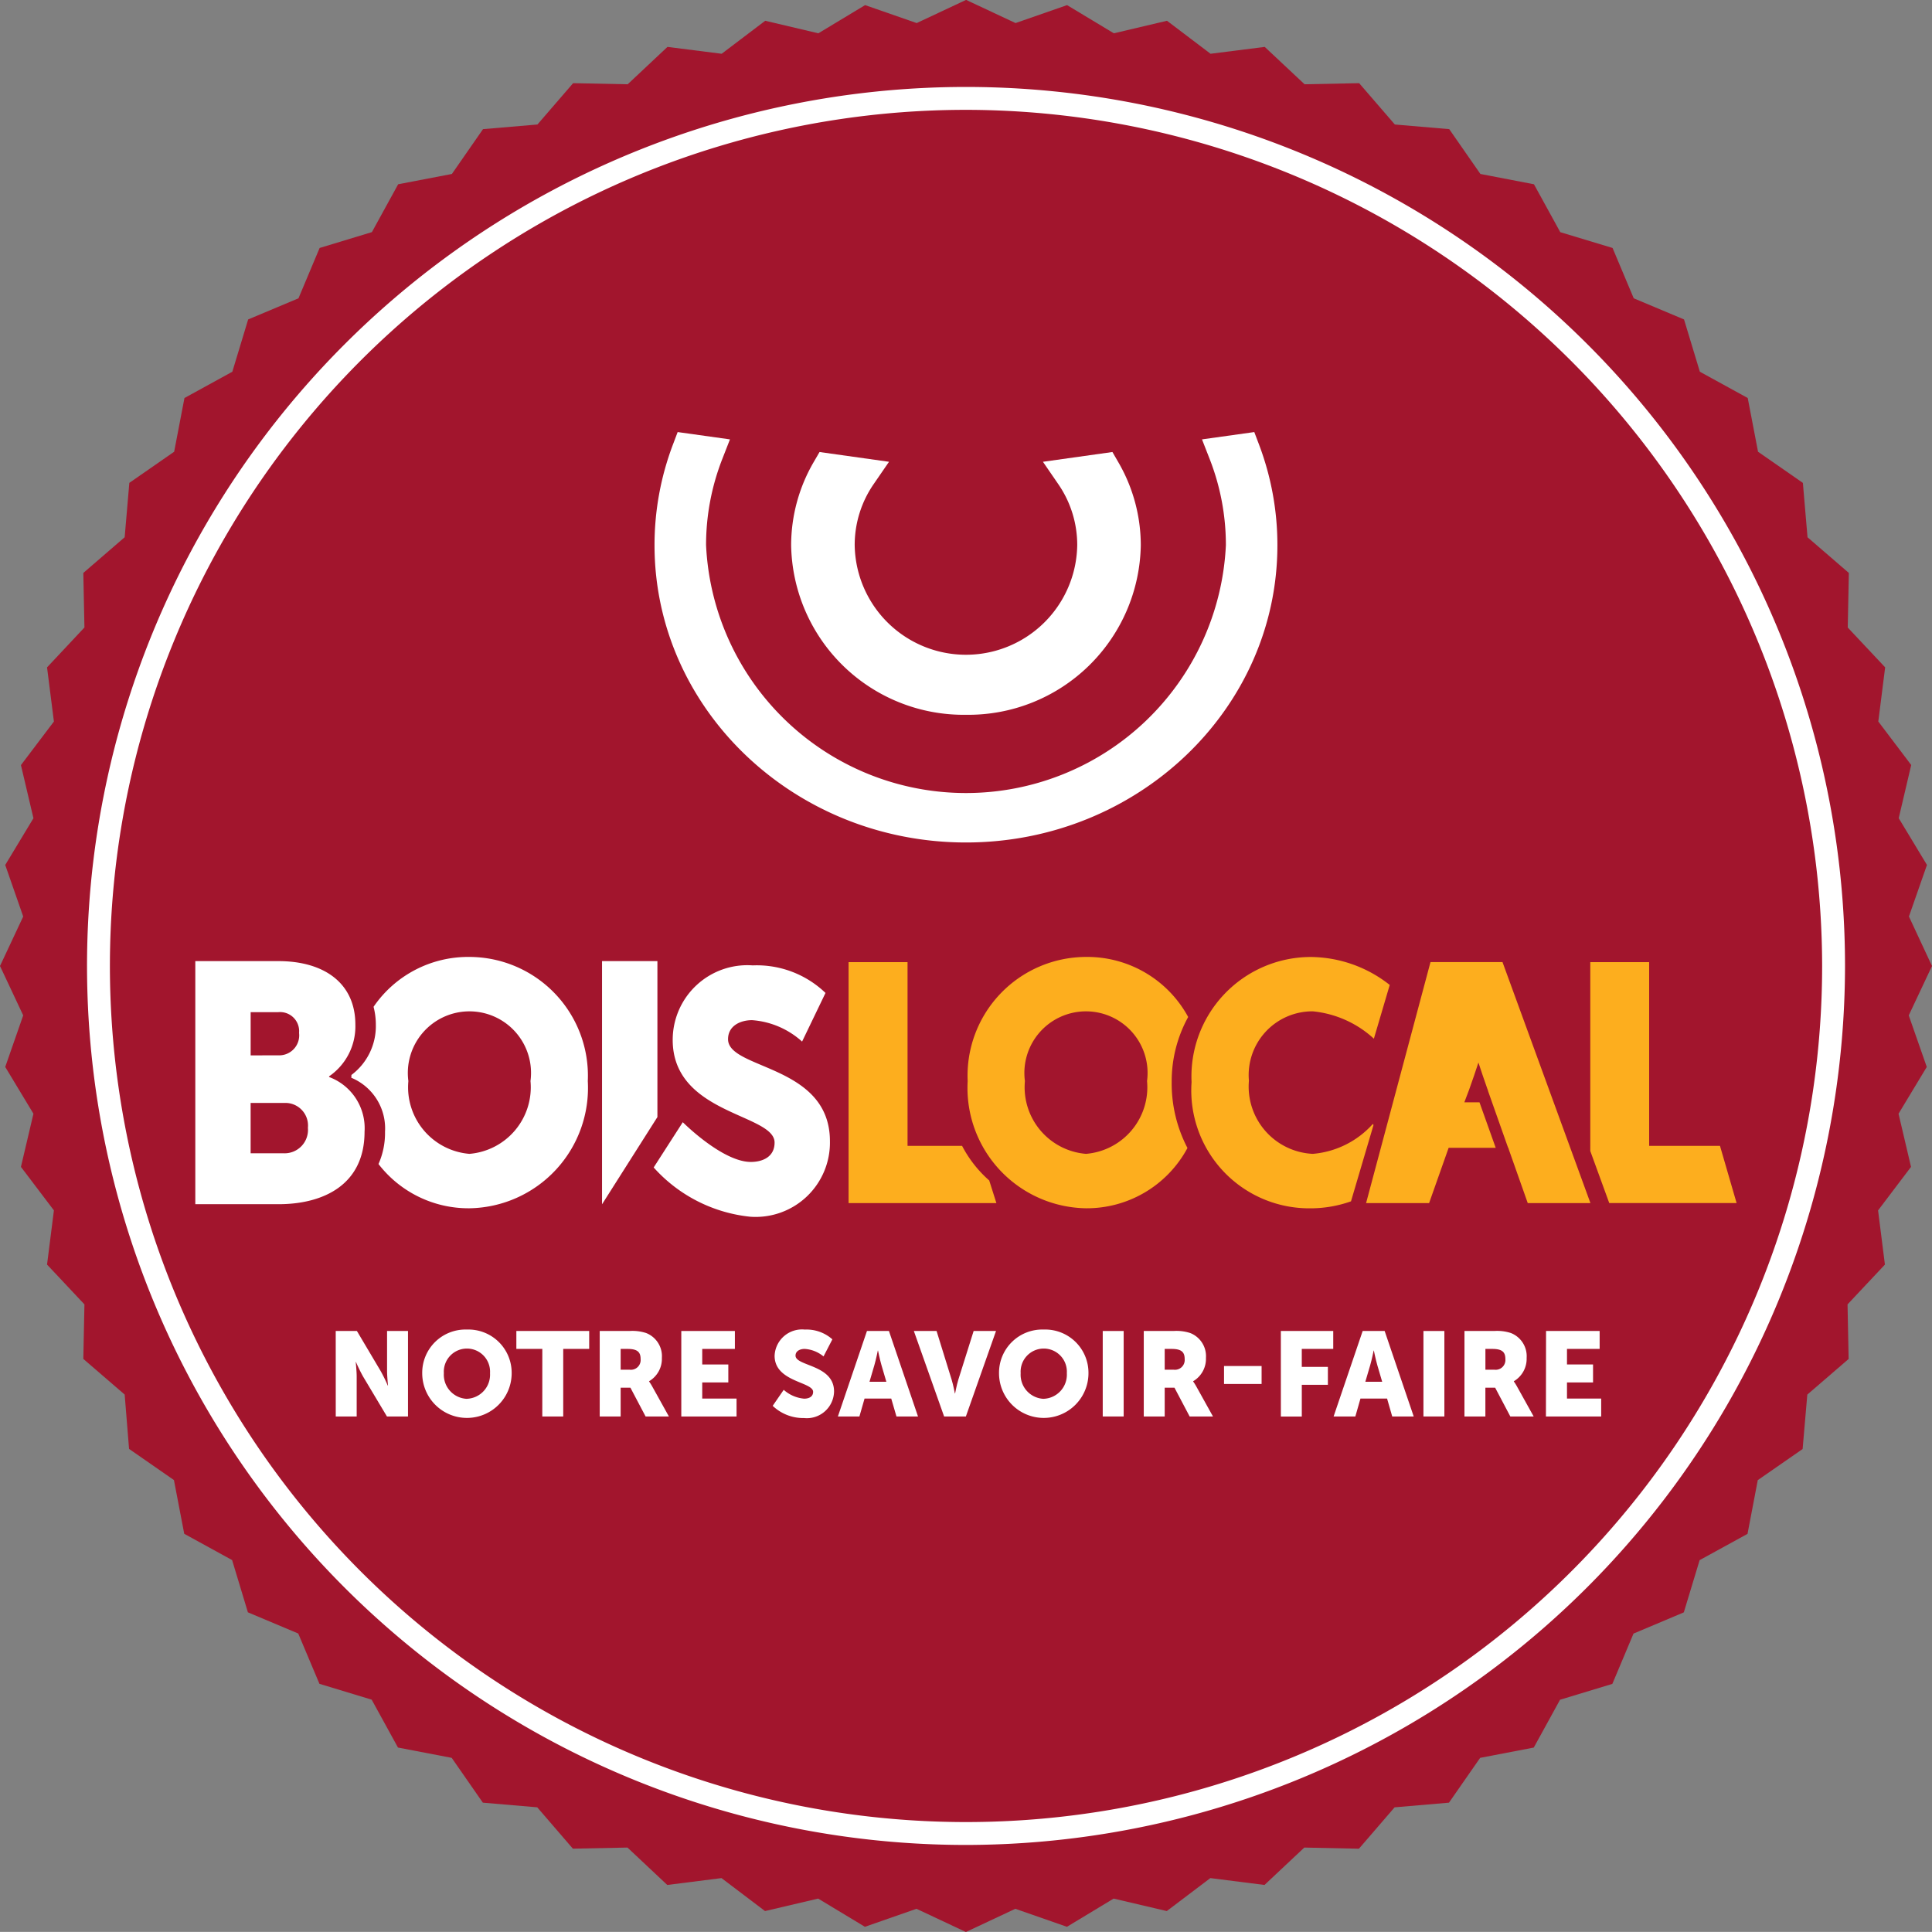
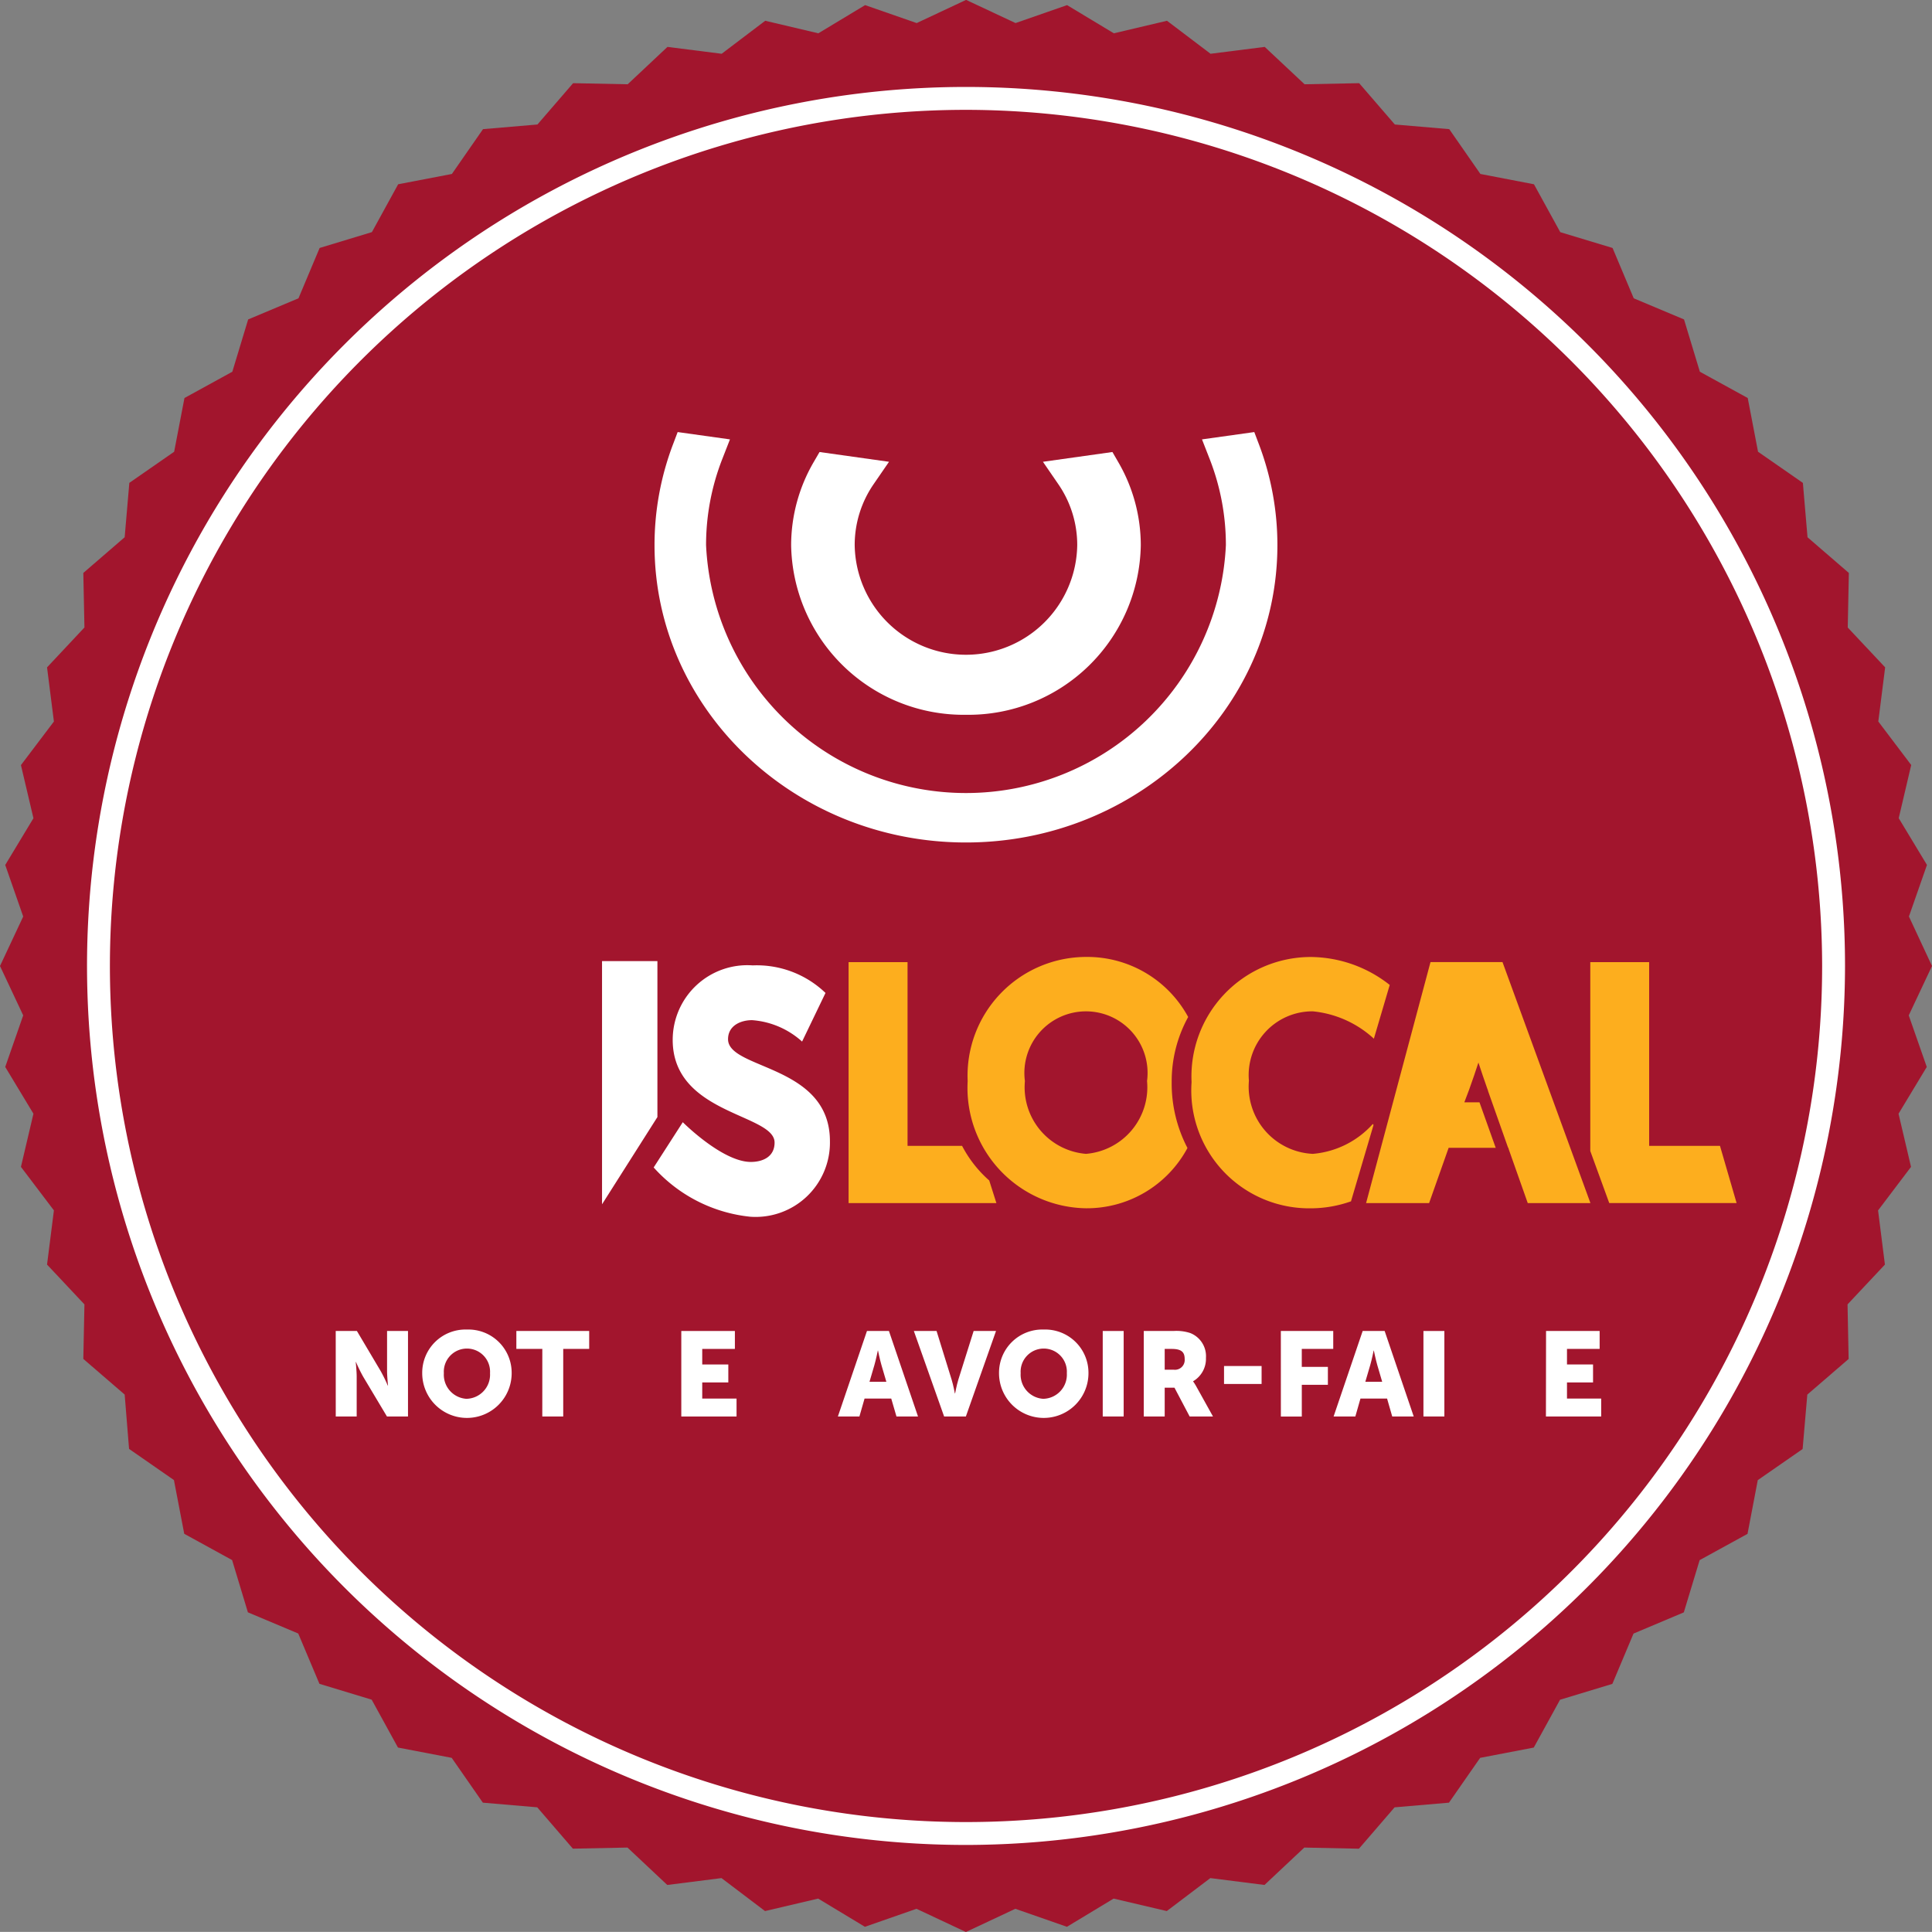
<svg xmlns="http://www.w3.org/2000/svg" width="79.098" height="79.094" viewBox="0 0 79.098 79.094">
  <rect x="0" y="0" width="79.098" height="79.094" fill="#808080" stroke="none" />
  <g id="Groupe_28" data-name="Groupe 28" transform="translate(0)">
    <path id="Tracé_43" data-name="Tracé 43" d="M212.194,172.654l-.952,2.022.738,2.111-1.156,1.915.511,2.176-1.349,1.782.28,2.218-1.53,1.63.045,2.234-1.692,1.459-.192,2.228-1.836,1.274-.42,2.2-1.96,1.075-.648,2.139-2.059.868-.867,2.06-2.141.649-1.076,1.958-2.195.421-1.277,1.835-2.226.191-1.46,1.694-2.237-.047-1.63,1.531-2.217-.281-1.783,1.35-2.176-.511-1.912,1.155-2.112-.737-2.024.95-2.023-.95-2.112.737-1.914-1.155-2.175.511-1.782-1.35-2.22.281-1.629-1.531-2.236.045-1.459-1.693-2.227-.19-1.275-1.835-2.2-.422-1.076-1.96-2.139-.649-.868-2.06-2.061-.867-.646-2.139-1.96-1.076-.422-2.2-1.837-1.276L138.2,190.2l-1.693-1.46.046-2.232-1.531-1.63.281-2.218-1.35-1.782.512-2.176-1.155-1.915.736-2.111-.95-2.022.95-2.025-.736-2.111,1.155-1.914-.512-2.175,1.35-1.784-.281-2.217,1.531-1.633-.046-2.233L138.2,155.1l.191-2.226,1.835-1.274.422-2.2,1.96-1.076.648-2.141,2.06-.865.866-2.061,2.14-.649,1.075-1.959,2.2-.422,1.274-1.835,2.228-.19,1.461-1.692,2.234.045,1.629-1.53,2.219.281,1.783-1.351,2.175.513,1.914-1.154,2.112.735,2.023-.949,2.024.949,2.11-.735,1.915,1.154,2.176-.513,1.783,1.351,2.218-.281,1.632,1.53,2.234-.045,1.461,1.692,2.227.19,1.276,1.835,2.193.422,1.077,1.961,2.141.647.867,2.061,2.059.865.648,2.141,1.96,1.076.422,2.2,1.836,1.275.19,2.226,1.692,1.461-.045,2.235,1.531,1.63-.28,2.217,1.347,1.781-.511,2.177,1.156,1.914-.738,2.111Z" transform="translate(-133.096 -133.105)" fill="#a2152d" />
    <path id="Tracé_44" data-name="Tracé 44" d="M182.623,218.614a35.987,35.987,0,1,1,35.988-35.986,36.029,36.029,0,0,1-35.988,35.986Zm0-71.037a35.05,35.05,0,1,0,35.051,35.051,35.091,35.091,0,0,0-35.051-35.051Z" transform="translate(-143.074 -143.08)" fill="#fff" />
    <g id="Groupe_10" data-name="Groupe 10" transform="translate(26.798 17.689)">
      <path id="Tracé_45" data-name="Tracé 45" d="M259.733,200.873l-.194-.513-2.141.3.315.806a9.664,9.664,0,0,1,.663,3.525,10.653,10.653,0,0,1-21.282,0,9.661,9.661,0,0,1,.663-3.525l.315-.806-2.141-.3-.194.513a11.6,11.6,0,0,0-.753,4.12c0,6.711,5.719,12.17,12.75,12.17s12.751-5.46,12.751-12.17A11.614,11.614,0,0,0,259.733,200.873Z" transform="translate(-234.985 -200.36)" fill="#fff" />
      <path id="Tracé_46" data-name="Tracé 46" d="M263.406,214.234a7.06,7.06,0,0,0,7.157-6.942,6.768,6.768,0,0,0-.93-3.416l-.231-.4-2.845.4.626.912a4.387,4.387,0,0,1,.778,2.5,4.556,4.556,0,0,1-9.111,0,4.392,4.392,0,0,1,.778-2.5l.627-.912-2.844-.4-.233.4a6.778,6.778,0,0,0-.93,3.416A7.061,7.061,0,0,0,263.406,214.234Z" transform="translate(-250.656 -202.659)" fill="#fff" />
    </g>
-     <path id="Tracé_47" data-name="Tracé 47" d="M163.5,282.7h3.406c1.852,0,3.147.891,3.147,2.6a2.481,2.481,0,0,1-1.075,2.117v.028a2.234,2.234,0,0,1,1.451,2.241c0,2.172-1.684,2.966-3.523,2.966H163.5Zm3.432,3.858a.819.819,0,0,0,.816-.919.781.781,0,0,0-.855-.849h-1.127v1.769Zm.194,4.01a.958.958,0,0,0,.984-1.044.926.926,0,0,0-.972-1.017h-1.373v2.061Z" transform="translate(-155.504 -243.351)" fill="#fff" />
-     <path id="Tracé_48" data-name="Tracé 48" d="M192.611,282.063a4.688,4.688,0,0,0-3.925,2.042,2.87,2.87,0,0,1,.093.729,2.5,2.5,0,0,1-1,2.062c0,.038,0,.075-.005.113a2.246,2.246,0,0,1,1.381,2.211,3.123,3.123,0,0,1-.267,1.321,4.649,4.649,0,0,0,3.725,1.812,4.929,4.929,0,0,0,4.844-5.208A4.862,4.862,0,0,0,192.611,282.063Zm0,8.062a2.735,2.735,0,0,1-2.5-2.98,2.522,2.522,0,1,1,5,0A2.736,2.736,0,0,1,192.611,290.125Z" transform="translate(-173.392 -242.885)" fill="#fff" />
    <path id="Tracé_49" data-name="Tracé 49" d="M226.8,282.7h2.267v6.384l-2.267,3.572Z" transform="translate(-202.152 -243.351)" fill="#fff" />
    <path id="Tracé_50" data-name="Tracé 50" d="M236.041,289.793s1.62,1.627,2.786,1.627c.466,0,.972-.195.972-.793,0-1.184-4.171-1.142-4.171-4.205a3.057,3.057,0,0,1,3.277-3.049,4.059,4.059,0,0,1,2.979,1.128l-.959,1.991a3.422,3.422,0,0,0-2.047-.877c-.467,0-.984.223-.984.78,0,1.253,4.171,1.03,4.171,4.177a3.042,3.042,0,0,1-3.264,3.091,6.149,6.149,0,0,1-3.952-2.017Z" transform="translate(-208.087 -243.849)" fill="#fff" />
    <path id="Tracé_51" data-name="Tracé 51" d="M348.379,282.866l-2.637,9.867h2.58l.8-2.264h2.439l.8,2.264h2.566l-3.6-9.867Zm2.352,5.258h-.783l.043-.122c.109-.3.226-.646.35-1.023q.185.563.346,1.02Z" transform="translate(-289.813 -243.477)" fill="#fdae1e" />
    <path id="Tracé_52" data-name="Tracé 52" d="M361.985,302.449l-.2,0-.021-.1-.547.133-.184.486h.621l.689,1.932.506-.005Z" transform="translate(-301.082 -257.837)" fill="#a2152d" />
    <path id="Tracé_53" data-name="Tracé 53" d="M292.078,287.187a5.46,5.46,0,0,1,.675-2.665,4.7,4.7,0,0,0-4.184-2.459,4.862,4.862,0,0,0-4.844,5.082,4.929,4.929,0,0,0,4.844,5.208,4.676,4.676,0,0,0,4.155-2.468A5.7,5.7,0,0,1,292.078,287.187Zm-3.509,2.938a2.735,2.735,0,0,1-2.5-2.98,2.522,2.522,0,1,1,5,0A2.735,2.735,0,0,1,288.569,290.125Z" transform="translate(-244.108 -242.885)" fill="#fdae1e" />
    <path id="Tracé_54" data-name="Tracé 54" d="M385.961,290.389h-2.9v-7.523h-2.41V290.6l.776,2.13h5.214Z" transform="translate(-315.543 -243.476)" fill="#fdae1e" />
    <path id="Tracé_55" data-name="Tracé 55" d="M269.847,290.39h-2.233v-7.523H265.2v9.867h6.052l-.294-.927A4.888,4.888,0,0,1,269.847,290.39Z" transform="translate(-230.458 -243.477)" fill="#fdae1e" />
    <path id="Tracé_56" data-name="Tracé 56" d="M323.55,290.125a2.757,2.757,0,0,1-2.616-2.994,2.609,2.609,0,0,1,2.616-2.841,4.312,4.312,0,0,1,2.5,1.12l.649-2.2a5.27,5.27,0,0,0-3.256-1.145,4.892,4.892,0,0,0-4.857,5.124,4.827,4.827,0,0,0,4.857,5.166,4.971,4.971,0,0,0,1.67-.286l.922-3.125-.028-.043A3.717,3.717,0,0,1,323.55,290.125Z" transform="translate(-269.802 -242.885)" fill="#fdae1e" />
    <path id="Tracé_57" data-name="Tracé 57" d="M185.355,340.286h.867l.97,1.635a6.318,6.318,0,0,1,.294.6h.01s-.039-.377-.039-.6v-1.635h.857v3.5h-.862l-.974-1.63a6.249,6.249,0,0,1-.294-.6h-.01s.039.377.039.6v1.63h-.857Z" transform="translate(-171.61 -285.794)" fill="#fff" />
    <path id="Tracé_58" data-name="Tracé 58" d="M200.649,340.063a1.771,1.771,0,0,1,1.831,1.787,1.831,1.831,0,0,1-3.662,0A1.771,1.771,0,0,1,200.649,340.063Zm0,2.835a.988.988,0,0,0,.945-1.048.947.947,0,1,0-1.89,0A.988.988,0,0,0,200.649,342.9Z" transform="translate(-181.532 -285.63)" fill="#fff" />
    <path id="Tracé_59" data-name="Tracé 59" d="M214.536,341.02h-1.063v-.734h2.982v.734h-1.063v2.766h-.857Z" transform="translate(-192.333 -285.794)" fill="#fff" />
-     <path id="Tracé_60" data-name="Tracé 60" d="M226.45,340.286h1.219a1.814,1.814,0,0,1,.68.083,1.018,1.018,0,0,1,.646,1.019,1.066,1.066,0,0,1-.524.955v.01a2.019,2.019,0,0,1,.132.21l.68,1.224h-.954l-.622-1.18h-.4v1.18h-.857Zm1.229,1.586a.4.4,0,0,0,.446-.431c0-.264-.1-.421-.529-.421h-.289v.852Z" transform="translate(-201.897 -285.794)" fill="#fff" />
    <path id="Tracé_61" data-name="Tracé 61" d="M239.149,340.286h2.194v.734h-1.337v.637h1.068v.735h-1.068v.661h1.405v.734h-2.262Z" transform="translate(-211.256 -285.794)" fill="#fff" />
-     <path id="Tracé_62" data-name="Tracé 62" d="M253.827,342.531a1.451,1.451,0,0,0,.837.362c.176,0,.367-.068.367-.279,0-.416-1.577-.4-1.577-1.478a1.124,1.124,0,0,1,1.239-1.072,1.588,1.588,0,0,1,1.126.4l-.362.7a1.337,1.337,0,0,0-.774-.308c-.176,0-.372.078-.372.274,0,.441,1.577.362,1.577,1.469a1.115,1.115,0,0,1-1.234,1.087,1.807,1.807,0,0,1-1.278-.5Z" transform="translate(-221.741 -285.63)" fill="#fff" />
    <path id="Tracé_63" data-name="Tracé 63" d="M265.707,343.052h-1.092l-.211.734h-.881l1.19-3.5h.9l1.19,3.5h-.882Zm-.548-1.968s-.078.382-.142.6l-.2.681h.69l-.2-.681c-.064-.22-.142-.6-.142-.6Z" transform="translate(-229.219 -285.794)" fill="#fff" />
    <path id="Tracé_64" data-name="Tracé 64" d="M275.348,340.286h.93l.617,1.993c.069.22.132.563.132.563h.01s.064-.343.132-.563l.627-1.993h.916l-1.234,3.5h-.891Z" transform="translate(-237.934 -285.794)" fill="#fff" />
    <path id="Tracé_65" data-name="Tracé 65" d="M290.435,340.063a1.771,1.771,0,0,1,1.831,1.787,1.831,1.831,0,0,1-3.662,0A1.771,1.771,0,0,1,290.435,340.063Zm0,2.835a.988.988,0,0,0,.945-1.048.947.947,0,1,0-1.89,0A.988.988,0,0,0,290.435,342.9Z" transform="translate(-247.703 -285.63)" fill="#fff" />
    <path id="Tracé_66" data-name="Tracé 66" d="M304.748,340.286h.857v3.5h-.857Z" transform="translate(-259.601 -285.794)" fill="#fff" />
    <path id="Tracé_67" data-name="Tracé 67" d="M311.135,340.286h1.219a1.815,1.815,0,0,1,.681.083,1.018,1.018,0,0,1,.646,1.019,1.066,1.066,0,0,1-.524.955v.01a1.966,1.966,0,0,1,.132.21l.68,1.224h-.955l-.622-1.18h-.4v1.18h-.857Zm1.229,1.586a.4.4,0,0,0,.446-.431c0-.264-.1-.421-.529-.421h-.289v.852Z" transform="translate(-264.308 -285.794)" fill="#fff" />
    <path id="Tracé_68" data-name="Tracé 68" d="M323.629,345.74h1.538v.735h-1.538Z" transform="translate(-273.516 -289.814)" fill="#fff" />
    <path id="Tracé_69" data-name="Tracé 69" d="M332.474,340.286h2.145v.734h-1.288v.735H334.4v.734h-1.068v1.3h-.857Z" transform="translate(-280.035 -285.794)" fill="#fff" />
    <path id="Tracé_70" data-name="Tracé 70" d="M342.889,343.052H341.8l-.21.734H340.7l1.19-3.5h.9l1.19,3.5H343.1Zm-.548-1.968s-.078.382-.142.6l-.2.681h.69l-.2-.681c-.064-.22-.142-.6-.142-.6Z" transform="translate(-286.101 -285.794)" fill="#fff" />
    <path id="Tracé_71" data-name="Tracé 71" d="M354.669,340.286h.857v3.5h-.857Z" transform="translate(-296.392 -285.794)" fill="#fff" />
-     <path id="Tracé_72" data-name="Tracé 72" d="M361.056,340.286h1.219a1.813,1.813,0,0,1,.68.083,1.018,1.018,0,0,1,.646,1.019,1.066,1.066,0,0,1-.524.955v.01a1.962,1.962,0,0,1,.132.21l.68,1.224h-.955l-.622-1.18h-.4v1.18h-.857Zm1.229,1.586a.4.4,0,0,0,.446-.431c0-.264-.1-.421-.529-.421h-.289v.852Z" transform="translate(-301.099 -285.794)" fill="#fff" />
    <path id="Tracé_73" data-name="Tracé 73" d="M373.755,340.286h2.194v.734h-1.337v.637h1.067v.735h-1.067v.661h1.4v.734h-2.262Z" transform="translate(-310.458 -285.794)" fill="#fff" />
  </g>
</svg>